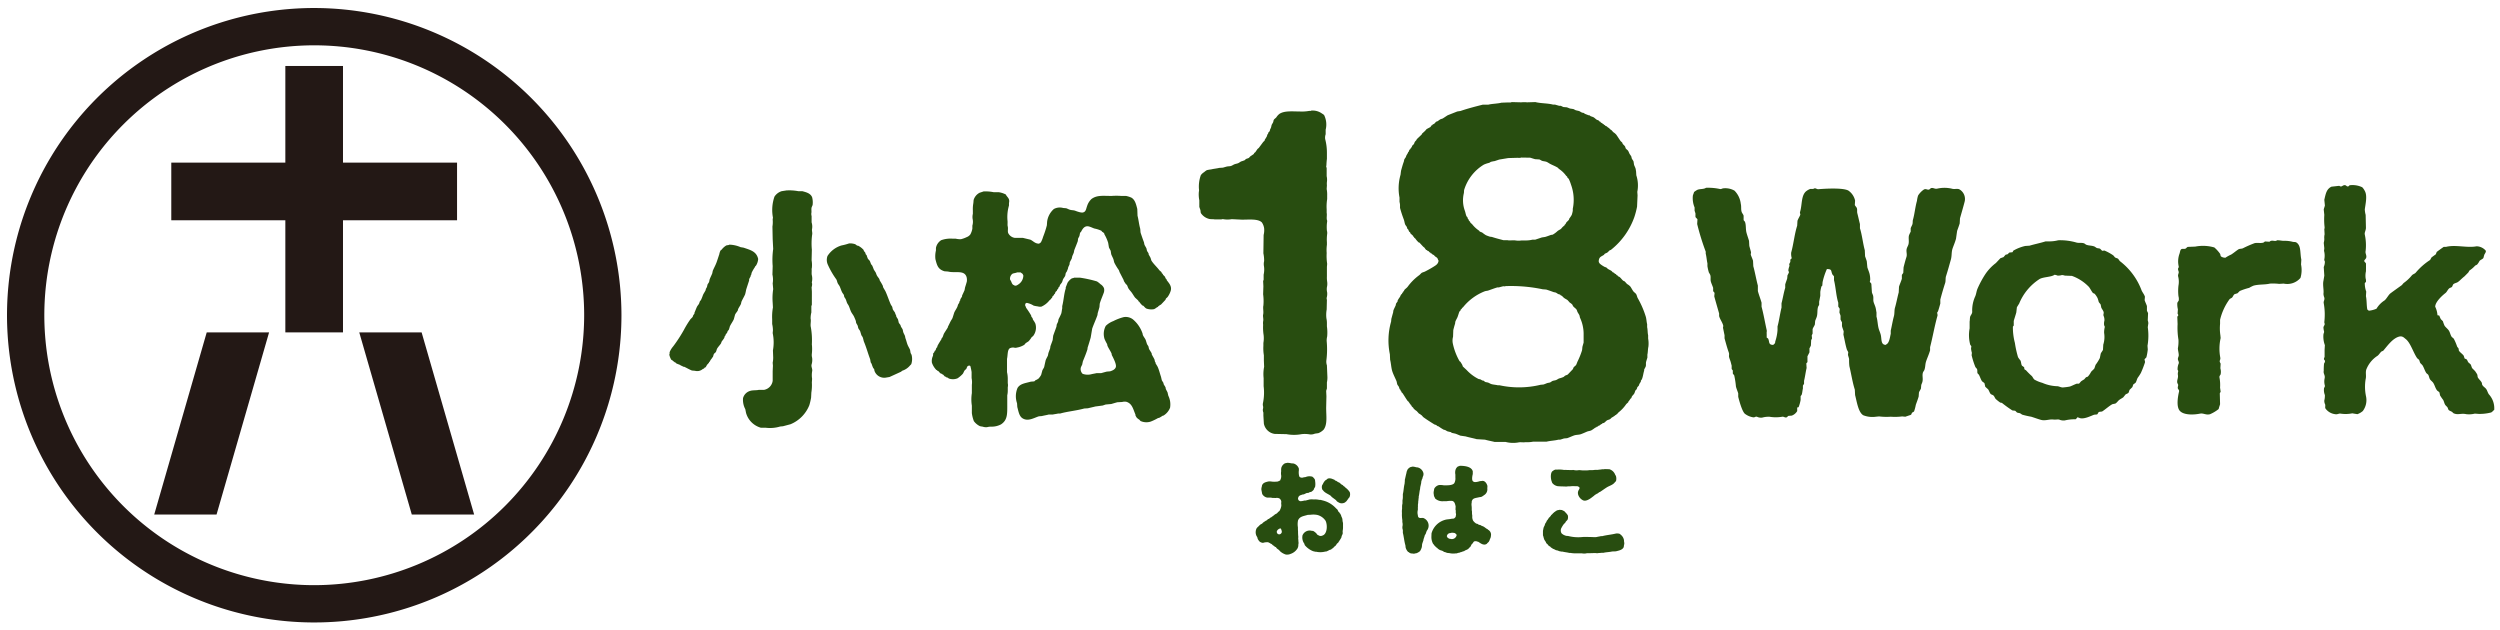
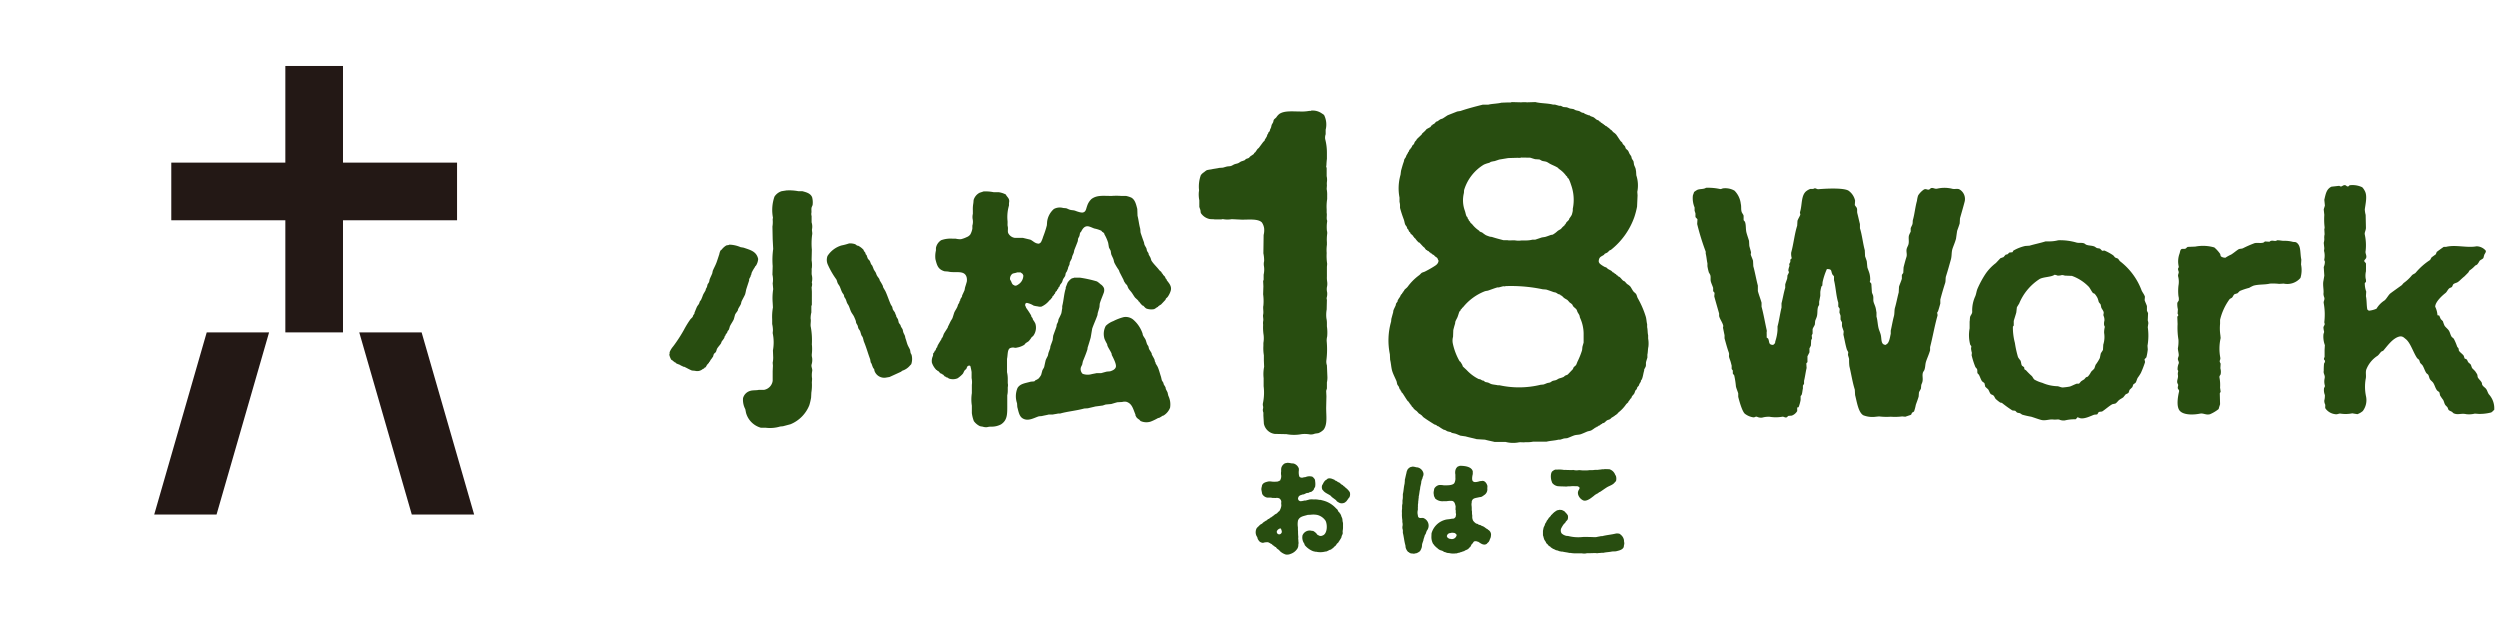
<svg xmlns="http://www.w3.org/2000/svg" width="406.115" height="102.282" viewBox="0 0 406.115 102.282">
  <defs>
    <clipPath id="clip-path">
      <rect id="長方形_1" data-name="長方形 1" width="406.115" height="102.282" transform="translate(2.647 -0.282)" fill="none" />
    </clipPath>
  </defs>
  <g id="グループ_2" data-name="グループ 2" transform="translate(-2.647 0.282)">
    <g id="グループ_1" data-name="グループ 1" clip-path="url(#clip-path)">
-       <path id="パス_1" data-name="パス 1" d="M53.7,1.02A49.907,49.907,0,1,0,103.6,50.929,49.967,49.967,0,0,0,53.7,1.02m0,93.755A43.847,43.847,0,1,1,97.542,50.929,43.9,43.9,0,0,1,53.7,94.775" fill="#231815" />
      <path id="パス_2" data-name="パス 2" d="M76.893,35.5V26.135H58.365v-15.7H49v15.7H30.472V35.5H49V53.712h9.365V35.5Z" fill="#231815" />
      <path id="パス_3" data-name="パス 3" d="M27.7,83.3H37.825l8.534-29.588H36.228Z" fill="#231815" />
      <path id="パス_4" data-name="パス 4" d="M61.007,53.712,69.54,83.3H79.669L71.137,53.712Z" fill="#231815" />
      <path id="パス_5" data-name="パス 5" d="M398.607,50.929c.092.015.185.03.279.047.092.171.156.418.277.6.107.109.217.217.325.325a5,5,0,0,0,.277.741c.185.27.514.5.695.785.2.319.248.722.464,1.021.107.092.213.185.322.277a8.7,8.7,0,0,1,.557,1.3c.047.1.189.214.232.323.015.109.03.217.047.326.192.306.59.543.787.832.045.14.092.278.138.419.066.107.166.066.279.138.18.116.2.329.323.509l.371.326c.135.2.142.446.277.647.157.153.31.308.463.464.107.168.25.359.324.508.093.177.04.4.141.556.159.258.458.513.6.787.066.126.031.252.092.372.153.3.472.435.649.694s.236.564.417.834a3.346,3.346,0,0,1,.879,2.545c-.173.116-.311.34-.509.419a7.383,7.383,0,0,1-1.991.232c-.217-.017-.432-.032-.649-.047a3.9,3.9,0,0,1-1.388.091c-.851-.187-1.325.17-2.04-.137-.1-.044-.191-.177-.275-.233-.169-.111-.354-.155-.511-.278-.135-.106-.132-.313-.232-.462s-.279-.27-.37-.417c-.158-.253-.179-.515-.325-.787a7.807,7.807,0,0,1-.509-.741c-.03-.156-.061-.308-.094-.466-.093-.156-.309-.222-.414-.369-.27-.369-.352-.812-.6-1.2-.126-.195-.379-.368-.51-.556-.16-.234-.162-.537-.323-.787-.094-.077-.186-.155-.277-.232-.271-.4-.385-.89-.651-1.3-.107-.111-.215-.217-.324-.325-.115-.172-.115-.385-.23-.556l-.278-.23c-.632-.875-1.09-2.541-1.9-3.151-.237-.177-.5-.526-1.066-.37-1.04.285-1.909,1.524-2.547,2.27-.065.076-.194.076-.279.138-.244.182-.408.511-.648.694a4.647,4.647,0,0,0-1.851,2.271c-.141.537.041,1.01-.094,1.528a7.526,7.526,0,0,0,.047,2.732,2.96,2.96,0,0,1-.509,2.453,2.773,2.773,0,0,1-.879.51c-.279-.044-.558-.091-.834-.137a5.4,5.4,0,0,1-1.9.046c-.283-.05-.52.177-.879.091a2.256,2.256,0,0,1-1.575-.925c-.094-.174.012-.425-.047-.649a1.314,1.314,0,0,1-.14-.647,3.268,3.268,0,0,0,.094-.883,2.247,2.247,0,0,1-.139-1.111c.03-.114.165-.242.139-.417a2.406,2.406,0,0,1-.047-1.155c.138-.553-.241-.77-.138-1.252a11.389,11.389,0,0,1,.046-1.156c.038-.125.209-.269.139-.511-.01-.037-.129-.15-.139-.186-.049-.173.068-.317.092-.415V56.532c.017-.247.03-.494.047-.741a4.009,4.009,0,0,1-.232-1.76c.018-.171.138-.278.093-.51a2.724,2.724,0,0,1-.093-.647c.023-.13.153-.3.185-.417.047-.168-.056-.3-.047-.417a10.411,10.411,0,0,0-.091-3.056c-.074-.353.185-.528.091-.926a1.958,1.958,0,0,1-.138-.6c.09-.655-.153-1.438,0-2.13q.07-.418.138-.834c-.029-.464-.061-.927-.091-1.391a2.345,2.345,0,0,0,.185-.877c-.017-.1-.123-.213-.094-.373a3.1,3.1,0,0,0-.045-1.389c.016-.138.031-.277.045-.415-.029-.3-.061-.589-.091-.883a2.457,2.457,0,0,0,.091-.647,2.348,2.348,0,0,1,.047-.741c-.014-.278-.03-.555-.047-.834a.762.762,0,0,0,.047-.325,10.89,10.89,0,0,1-.047-1.99c-.029-.294-.061-.589-.091-.883.03-.169.144-.445.185-.646-.03-.307-.061-.617-.094-.924.232-.99.346-1.732,1.158-2.132q.629-.068,1.253-.139c.089.022.194.141.368.094s.356-.267.649-.187c.142.038.24.244.464.187.071-.02.161-.164.233-.187a3.675,3.675,0,0,1,2.036.325,2.354,2.354,0,0,1,.417.6c.451.783.1,2.17,0,3.008a4.342,4.342,0,0,0,.138.883c.015.7.032,1.39.047,2.084,0,.437-.265.772-.185,1.112a8.206,8.206,0,0,1,.138,2.639c-.1.441.194.7.094,1.111-.054.216-.286.349-.324.51-.03.124.245.318.277.418.018.053.011,1.23,0,1.3a3.253,3.253,0,0,0-.047,1.158,1.3,1.3,0,0,1,.047.557c-.062.062-.124.122-.185.184a3.932,3.932,0,0,0,.232,1.389c-.018.247-.03.494-.047.743.147.672.093,1.574.229,2.176a1.068,1.068,0,0,1,.234.185,4.3,4.3,0,0,0,1.25-.325,4.04,4.04,0,0,1,1.3-1.342c.323-.248.655-.92.973-1.158.616-.462,1.225-.885,1.853-1.343.092-.109.185-.218.277-.325a6.619,6.619,0,0,0,1.343-1.25c.16-.2.489-.256.648-.464a10.492,10.492,0,0,1,2.316-2.038c.078-.138.155-.277.231-.415.232-.172.465-.34.7-.51.047-.124.094-.248.139-.371.032-.047,1.1-.814,1.157-.834H400c1.553-.385,3.451.206,4.955-.091a2.013,2.013,0,0,1,1.482.695c.114.213-.154.506-.231.694-.048.168-.094.338-.14.509-.144.217-.5.291-.647.511a2.567,2.567,0,0,1-.372.554c-.112.095-.28.115-.37.232a4.727,4.727,0,0,1-.879.742l-.186.322c-.216.217-.433.432-.648.649-.368.273-.665.623-1.019.881-.21.153-.465.171-.7.322-.162.11-.162.305-.275.464-.094.129-.284.14-.417.231-.276.191-.392.59-.651.788-.5.387-1.657,1.421-1.666,2.223a3.726,3.726,0,0,1,.37,1.39" fill="#284d10" fill-rule="evenodd" />
      <path id="パス_6" data-name="パス 6" d="M372.552,38.748c.423-.005.714.082,1.066.092a5.1,5.1,0,0,1,1.39.14c.278.091.49,0,.693.139.781.522.552,1.686.788,2.778-.016.262-.031.527-.047.787a4.484,4.484,0,0,1-.091,2.178,2.818,2.818,0,0,1-2.733.925c-.247.015-.494.032-.741.046a8.5,8.5,0,0,0-1.482-.046c-.808.2-1.749.094-2.641.324a5.069,5.069,0,0,0-.741.37,10.141,10.141,0,0,0-1.528.511l-.37.37-.462.14c-.178.116-.245.336-.372.509-.108.144-.349.187-.462.325a9.307,9.307,0,0,0-1.53,3.333v.648a7.9,7.9,0,0,0,.047,1.854c.015.155.032.308.045.462a7.9,7.9,0,0,0-.045,3.242.911.911,0,0,1-.093.417c-.054.25.1.376.138.51-.013.246-.03.5-.045.742a2.02,2.02,0,0,1,.045.97c-.053.171-.248.264-.183.558a6.582,6.582,0,0,1,.091,1.618c.033.218.062.435.092.653-.009.056-.122.218-.138.275q.024.879.046,1.76c-.061.241-.173.517-.23.787A6.212,6.212,0,0,1,361.67,67c-.628.194-1.087-.2-1.621-.092-1.149.235-2.833.249-3.382-.557-.49-.717-.226-2.246-.046-3.006.067-.286-.136-.358-.185-.512-.066-.2.066-.467.047-.6-.01-.062-.122-.255-.141-.323-.1-.443.2-.8.094-1.3a1.379,1.379,0,0,1,.047-.555c.022-.134-.077-.2-.094-.278a2.3,2.3,0,0,1,.185-1.019c.078-.233-.126-.483-.138-.694-.013-.23.128-.423.138-.6.018-.352-.133-.822-.138-1.157a6.11,6.11,0,0,0,.093-1.389,12.023,12.023,0,0,1-.14-2.548q-.023-.6-.047-1.2c.012-.036.131-.15.141-.185.038-.156-.072-.241-.094-.324.016-.234.032-.463.047-.695a3.623,3.623,0,0,1-.094-1.02c.037-.155.19-.305.232-.415a1.615,1.615,0,0,0-.045-.693,7.814,7.814,0,0,1,0-1.717,3.473,3.473,0,0,0-.046-1.481c-.077-.285.091-.491.091-.694s-.168-.381-.091-.65c.022-.079.117-.113.091-.278a3.669,3.669,0,0,1,.14-2.128c.073-.229.085-.5.23-.649.19-.194.457-.014.743-.141.114-.049.208-.232.37-.276l1.2-.047a6.627,6.627,0,0,1,3.1.139,5.675,5.675,0,0,1,.925,1.019c.124.24.017.405.279.511a1.182,1.182,0,0,0,.6.136,5.977,5.977,0,0,1,.925-.509c.377-.233.785-.585,1.158-.832.214-.143.468-.081.743-.185a18.181,18.181,0,0,1,1.9-.834c.423-.112,1,.047,1.436-.093.075-.024.2-.16.279-.185.23.014.46.031.694.046.041-.012.179-.126.23-.14.419-.113.7.137,1.019-.092" fill="#284d10" fill-rule="evenodd" />
      <path id="パス_7" data-name="パス 7" d="M337,38.748a9.432,9.432,0,0,1,2.964.372c.438.118.85-.02,1.251.138.11.045.236.186.37.23.453.155.883.106,1.3.279.114.047.258.185.371.232.184.077.4.038.555.138.109.109.217.215.323.325l.371-.046a8.351,8.351,0,0,1,1.436.787l.278.324c.154.11.36.12.511.231.092.124.185.248.275.373a10.686,10.686,0,0,1,3.521,4.722c.129.335.438.673.556,1.066-.015.184-.03.37-.047.556.081.286.29.683.373.972v.74c.029.1.153.294.184.417-.016.387-.031.773-.047,1.16a1.751,1.751,0,0,1,.092.461c-.03.217-.061.432-.092.649a9.657,9.657,0,0,1-.044,3.009q.02.3.044.6a8.526,8.526,0,0,1-.231,1.295l-.279.279c-.051.12.106.367.047.556a17.6,17.6,0,0,1-.647,1.667,6.572,6.572,0,0,1-.511.788c-.165.27-.193.578-.37.834l-.37.277c-.047.141-.091.276-.138.417-.156.155-.309.309-.465.461-.047.141-.093.282-.14.419-.117.183-.326.2-.508.324l-.371.464c-.217.159-.432.255-.647.417s-.392.47-.649.6c-.155.03-.308.06-.463.092-.518.278-1.126.835-1.622,1.158-.149.1-.449.032-.6.138-.109.078-.151.308-.276.372-.154.015-.311.032-.465.045-.484.164-1.574.757-2.315.557a2.429,2.429,0,0,0-.416-.14,1.185,1.185,0,0,1-.279.323,7.058,7.058,0,0,0-1.76.188,1.783,1.783,0,0,1-.926-.139c-.194-.044-.666.03-.881,0-.708-.1-1.345.248-2.081.047-.483-.134-1.116-.37-1.577-.511a14.3,14.3,0,0,1-1.436-.325c-.112-.047-.258-.183-.37-.23-.179-.077-.361-.044-.509-.14-.106-.069-.187-.229-.325-.279-.138-.013-.277-.03-.415-.045a19.108,19.108,0,0,1-1.669-1.2c-.1-.07-.2-.029-.325-.092a6.581,6.581,0,0,1-.647-.51c-.206-.154-.259-.5-.464-.649-.159-.116-.349-.116-.462-.275-.16-.229-.213-.466-.37-.7-.155-.138-.31-.279-.464-.417-.046-.2-.093-.4-.14-.6-.121-.092-.247-.186-.371-.279-.244-.324-.326-.753-.553-1.109-.063-.063-.123-.123-.185-.187-.094-.211.006-.449-.093-.694-.048-.112-.226-.244-.279-.37a13.119,13.119,0,0,1-.6-1.9c.015-.125.032-.247.046-.373a3.438,3.438,0,0,1-.138-.695c.015-.122.03-.244.047-.366-.021-.076-.158-.192-.187-.281a6.081,6.081,0,0,1-.092-2.638V51.949c.051-.193.027-.569.092-.789.075-.254.373-.5.325-.88a5.475,5.475,0,0,1,.509-2.453c.168-.428.185-.827.372-1.251a16.04,16.04,0,0,1,1.249-2.315,7.553,7.553,0,0,1,1.713-1.809c.247-.262.494-.523.741-.787l.51-.183c.107-.126.217-.249.324-.372.1-.069.206-.028.323-.092s.205-.234.326-.279l.464-.045c.077-.055.1-.22.183-.278a6.876,6.876,0,0,1,1.9-.741c.233-.017.463-.029.7-.047.819-.249,1.871-.457,2.593-.695h.6A6.017,6.017,0,0,0,337,38.748m-.094,5.743a2.187,2.187,0,0,0,.7-.094,1.706,1.706,0,0,1,.462.094l1.157.046A7.168,7.168,0,0,1,342,46.344c.223.3.371.626.6.926.077.1.224.106.324.185a3.364,3.364,0,0,1,.466.695,5.307,5.307,0,0,1,.183.6c.074.166.255.3.325.463.03.156.062.309.092.465.094.229.3.458.372.693.081.281-.075.359,0,.649a1.612,1.612,0,0,1,.137.787,1.885,1.885,0,0,0-.045.741c.026.093.132.175.092.37a3.35,3.35,0,0,0-.092.882,4.134,4.134,0,0,1-.139,1.9c-.016.281-.032.556-.046.834-.068.2-.293.429-.371.649-.047.232-.093.464-.14.694a6.776,6.776,0,0,1-.694,1.111c-.061.185-.123.37-.185.558-.137.22-.411.393-.555.6a3.368,3.368,0,0,1-.509.74c-.1.076-.219.065-.325.14-.092.106-.186.215-.277.322a5.606,5.606,0,0,0-.51.323c-.107.128-.218.249-.326.373h-.368c-.311.1-.8.36-1.113.463a8.43,8.43,0,0,1-1.019.139c-.361.076-.761-.189-1.02-.188a6.532,6.532,0,0,1-2.453-.553,5.3,5.3,0,0,1-1.252-.51c-.22-.153-.3-.486-.508-.647a11.41,11.41,0,0,1-.88-.879c-.078-.049-.154-.094-.233-.141-.071-.111-.02-.264-.092-.372-.107-.075-.216-.153-.323-.23-.17-.252-.12-.638-.278-.879a3.747,3.747,0,0,1-.371-.51,16.978,16.978,0,0,1-.51-2.315,9.868,9.868,0,0,1-.323-2.641c.011-.038.126-.147.138-.185v-.74c.107-.385.314-1,.417-1.39.032-.279.062-.556.093-.835.124-.2.245-.4.371-.6a8.627,8.627,0,0,1,3.242-3.938c.579-.408,1.983-.341,2.5-.739a1.6,1.6,0,0,1,.508.138" fill="#284d10" fill-rule="evenodd" />
      <path id="パス_8" data-name="パス 8" d="M279.782,30.222A9.3,9.3,0,0,1,282,30.41c.243.071.4-.076.555-.094a3.023,3.023,0,0,1,1.853.372,3.593,3.593,0,0,1,1.02,2.13c.117.467.009.861.138,1.3.065.226.261.4.324.647v.695c.038.109.188.2.232.324.191.547.079,1.114.231,1.715.1.382.3.946.417,1.345.016.274.03.553.047.83.073.263.21.752.276,1.019-.012.124-.029.249-.046.372.071.271.291.7.372,1.02.015.292.031.585.045.879.276.978.485,2.205.741,3.148v.882c.155.6.437,1.3.6,1.9v.647c.311,1.122.564,2.6.834,3.8.049.213-.035.388,0,.553v.649c.029.061.2.118.232.186.273.523-.014,1,.834,1.019.162-.2.315-.17.324-.558a7.371,7.371,0,0,0,.37-1.849v-.6c.254-.893.408-2.112.649-3.058V48.98c.214-.782.358-1.738.6-2.5v-.556c.078-.29.241-.689.321-.972.017-.169.033-.34.047-.51a3.787,3.787,0,0,0,.232-.464c.015-.083-.086-.266-.093-.324a2.716,2.716,0,0,1,.187-.741c-.017-.094-.033-.187-.047-.278a2.808,2.808,0,0,1,.185-.368v-.373c.076-.077.153-.152.232-.229a2.428,2.428,0,0,1-.093-.928c.379-1.331.543-3.034.972-4.353.015-.263.031-.524.047-.788.1-.333.4-.764.463-1.019.013-.054-.09-.283-.047-.415.373-1.175.144-2.761,1.065-3.429a2.352,2.352,0,0,1,.6-.322h.463c.1-.026.191-.133.371-.094.117.024.317.153.464.138,1.113-.094,4.071-.267,4.908.234A2.668,2.668,0,0,1,304,32.307l-.045.7c.05.168.259.339.324.508.106.283,0,.551.091.88.141.516.285,1.239.417,1.714V36.8c.341,1.043.484,2.477.789,3.566l.045.975c.07.219.211.573.279.833.03.322.062.646.092.971.1.339.276.714.37,1.111a4.239,4.239,0,0,1,.093.973c-.006.034-.082.173-.046.278s.193.2.231.324c.03.463.062.926.092,1.389.041.161.147.361.187.509.1.4-.014.7.092,1.066.081.285.241.6.325.926.071.284.085.522.139.743v.693c.188.6.182,1.342.369,1.992.089.306.241.62.326.972.171.717-.026,1.616.832,1.622v-.047c.552-.191.647-1.163.788-1.758v-.511c.19-.813.3-1.551.508-2.315.138-.5.047-.959.187-1.436.23-.79.374-1.628.6-2.456.016-.309.031-.616.046-.926.115-.39.344-.874.464-1.3v-.6c.038-.111.194-.259.232-.372.015-.294.03-.588.047-.88.141-.555.3-1.169.462-1.667.153-.468-.074-.879.046-1.343.063-.248.218-.48.277-.694.147-.511-.029-1.03.094-1.483a4.945,4.945,0,0,1,.278-.6V36.8c.056-.2.219-.452.277-.647.085-.284.017-.475.092-.742.275-.963.369-2.1.649-3.058a4.493,4.493,0,0,1,.187-.879,3.324,3.324,0,0,1,.878-.926c.392-.275.6.078.926-.046.094-.036.2-.2.324-.23.334-.094.58.179.974.092a5.26,5.26,0,0,1,2.362,0c.42.137.838-.038,1.2.091a1.8,1.8,0,0,1,.879,2.086c-.215.826-.513,1.844-.74,2.64-.015.276-.032.553-.047.834-.106.354-.3.874-.415,1.2-.064.433-.125.865-.187,1.3-.152.546-.391,1.1-.556,1.572-.2.579-.1,1.186-.278,1.806-.235.838-.524,1.886-.785,2.686-.112.334-.03.781-.141,1.113-.265.807-.57,1.856-.787,2.687v.647c-.106.4-.226.823-.37,1.251-.013.041-.138.2-.139.232-.011.089.094.342.047.509-.469,1.631-.775,3.469-1.2,5.094v.508c-.162.608-.461,1.24-.65,1.809-.16.483-.1.9-.278,1.388-.044.122-.188.279-.232.417-.162.51.056.958-.092,1.53-.038.146-.144.361-.185.508q-.023.278-.047.555c-.067.194-.256.436-.323.649-.017.216-.032.432-.047.649-.117.416-.319.95-.461,1.341a6.938,6.938,0,0,1-.281,1.066c-.062.111-.241.141-.322.232-.143.156-.044.283-.278.37-.279.092-.556.185-.834.279-.17-.015-.339-.032-.509-.049a9.046,9.046,0,0,1-1.853.049,10.182,10.182,0,0,1-1.9-.049c-.167.017-.34.034-.506.049a4.069,4.069,0,0,1-2.039-.232c-.828-.464-1.065-2.236-1.344-3.288l-.045-.881c-.367-1.128-.59-2.594-.881-3.8a7.772,7.772,0,0,1-.047-1.157c-.026-.2-.15-.511-.183-.694.013-.14.028-.278.045-.417-.038-.126-.188-.32-.232-.464-.241-.785-.373-1.651-.555-2.408.014-.169.031-.339.046-.509-.056-.241-.206-.564-.278-.881v-.6a4.687,4.687,0,0,1-.232-.461v-.6c-.039-.168-.147-.4-.185-.555.016-.186.031-.371.047-.558-.031-.142-.194-.279-.232-.415v-.6c-.354-1.1-.394-2.458-.694-3.66v-.6c-.045-.125-.224-.247-.277-.371-.246-.563-.017-.84-.881-.832a10.75,10.75,0,0,0-.7,2.13q-.021.277-.046.555c-.047.047-.092.094-.139.139a6.727,6.727,0,0,0-.185.879v.651c-.055.241-.124.7-.185.926v.508c-.03.109-.155.262-.183.37-.149.518-.05.993-.188,1.53-.06.235-.211.524-.278.739-.015.185-.029.373-.045.558-.078.26-.3.513-.37.786v.694c-.02.071-.122.249-.14.324.015.155.029.311.047.464a3,3,0,0,1-.139.278c-.015.294-.032.588-.046.881a4.133,4.133,0,0,1-.233.462v.649c-.108.215-.215.432-.325.647v.928c-.022.073-.16.158-.183.231.014.247.03.494.045.741-.15.6-.254,1.443-.415,2.085v.462c-.029.1-.159.239-.186.324v.463c-.07.261-.088.646-.187.973-.026.091-.161.215-.185.278v.6a5.912,5.912,0,0,1-.323,1.16c-.039.051-.2.045-.232.092v.558a1.708,1.708,0,0,1-.879.738c-.187.016-.37.032-.557.046-.081.036-.184.2-.278.235-.308.1-.437-.158-.739-.094a6.284,6.284,0,0,1-2.039,0,3.836,3.836,0,0,0-1.2.139,1.507,1.507,0,0,1-.835-.139c-.264-.079-.362.13-.6.094a2.976,2.976,0,0,1-1.342-.558c-.459-.337-.934-2.068-1.111-2.777v-.557c-.1-.344-.279-.729-.371-1.114a13.666,13.666,0,0,0-.278-1.8c-.039-.1-.2-.216-.23-.323V59.91c-.028-.065-.161-.187-.188-.278v-.511c-.053-.189-.106-.433-.184-.692-.057-.193-.186-.492-.233-.7-.056-.256.057-.455-.046-.74-.262-.724-.476-1.532-.694-2.315v-.509c-.085-.382-.149-.735-.232-1.113-.053-.238.073-.265,0-.508-.152-.523-.5-.938-.647-1.482v-.417c-.247-.858-.551-1.911-.789-2.778.017-.186.032-.371.047-.556-.03-.1-.2-.218-.23-.323v-.511c-.1-.312-.29-.713-.372-1.017-.1-.378.02-.667-.092-1.066a3.649,3.649,0,0,0-.232-.419,8.4,8.4,0,0,1-.232-1.017v-.465c-.112-.49-.158-1.127-.277-1.572V40.6a39.593,39.593,0,0,1-1.389-4.493c.015-.246.03-.495.047-.742-.047-.147-.273-.256-.325-.417v-.555c-.027-.115-.113-.348-.141-.462V33.42a3.88,3.88,0,0,1-.277-1.947c.042-.158.144-.367.185-.555a3.446,3.446,0,0,1,.558-.371c.459-.17,1.022-.069,1.389-.325" fill="#284d10" fill-rule="evenodd" />
      <path id="パス_9" data-name="パス 9" d="M263.313,75.918l.765.022a1.471,1.471,0,0,1,.957.914c.024.051.085.118.108.17a1.508,1.508,0,0,1,.021.83c-.043.081-.141.143-.193.213-.318.435-.856.541-1.317.829-.372.232-.737.509-1.107.744l-.085.021c-.1.067-.215.169-.32.234l-.127.042c-.006.016-.014.029-.021.044-.028.006-.056.014-.085.022a.41.41,0,0,0-.021.042c-.029.006-.056.014-.085.021s-.059.067-.085.085h-.043c-.021.027-.042.056-.063.085-.181.132-.354.276-.532.4-.267.19-.893.6-1.341.32a1.544,1.544,0,0,1-.723-.872,1.256,1.256,0,0,1-.042-.383,1.977,1.977,0,0,1,.063-.255,3.107,3.107,0,0,0,.191-.362c.032-.108-.027-.187-.042-.255-.1-.027-.19-.1-.3-.127h-.361a4.113,4.113,0,0,0-.852.021h-.34a1.386,1.386,0,0,1-.511.021c-.268-.007-.538-.015-.808-.021-.109-.027-.289-.006-.4-.042a1.422,1.422,0,0,1-.809-.511,1.646,1.646,0,0,1-.085-.234c-.184-.432-.238-1.414.127-1.681a1.716,1.716,0,0,1,.447-.255h.384a4.287,4.287,0,0,1,.935.043c.164.041.393-.014.532.021.3.007.6.015.893.021a.452.452,0,0,1,.191-.021,3.011,3.011,0,0,0,.6.064,2.055,2.055,0,0,1,.617-.022,2.673,2.673,0,0,0,.554.022,3.518,3.518,0,0,0,.871-.043h.276a2.547,2.547,0,0,0,.6-.042h.49c.176-.044.438-.04.615-.085.126-.032.385.019.469-.043m-7.359,6.615c.148.014.3.029.447.042.021.008.064.053.085.064a2.58,2.58,0,0,1,.276.127l.191.214c.036.027.071.056.107.085v.043l.149.127v.042a1.007,1.007,0,0,1,.127.191,1.315,1.315,0,0,1-.021.6c-.064.165-.226.275-.32.4-.026.035-.016.07-.042.106-.021.014-.043.027-.064.043v.042l-.191.17a4.155,4.155,0,0,0-.383.6.873.873,0,0,0,0,.935,1.624,1.624,0,0,0,.319.235,2.067,2.067,0,0,0,.448.17l.3.021a6.538,6.538,0,0,0,2.3.17c.509-.046.978,0,1.488,0l.554.021c.057-.014.2,0,.276-.021.207-.058.517-.094.723-.149h.214c.7-.183,1.516-.245,2.233-.426a1.347,1.347,0,0,1,.594.064c.058.026.1.094.15.129a1.432,1.432,0,0,1,.531.871c.007.1.015.2.021.3a.846.846,0,0,1,0,.468c-.048.181-.02.331-.106.467-.238.384-.732.47-1.233.6l-.6.021c-.439.111-.978.105-1.4.214h-.32c-.158.039-.441.02-.616.064a1.316,1.316,0,0,1-.362-.022c-.291.006-.581.014-.872.022h-.511a1.733,1.733,0,0,1-.744.042c-.15-.038-.364.009-.49-.021h-.446a4.337,4.337,0,0,1-1-.064h-.212c-.349-.094-.76-.123-1.106-.214h-.171c-.111-.03-.262-.044-.382-.085-.053-.018-.138-.066-.191-.084l-.3-.064c-.122-.052-.263-.137-.382-.191h-.063c-.008-.015-.016-.029-.022-.043-.028-.007-.057-.015-.086-.021s-.058-.07-.085-.086l-.085-.021c-.013-.022-.027-.043-.042-.064h-.043c-.05-.056-.1-.112-.148-.17H254.4c-.027-.018-.059-.067-.085-.085h-.042a1.042,1.042,0,0,1-.193-.233c-.069-.064-.141-.128-.212-.193s-.076-.17-.127-.255a3.211,3.211,0,0,1-.234-.36,5.084,5.084,0,0,1-.15-.511c-.013-.044-.05-.144-.063-.191v-.724c.048-.183.065-.394.128-.574.028-.082.094-.181.128-.255.05-.114.056-.2.106-.32a1.938,1.938,0,0,1,.17-.254c.042-.069.042-.144.085-.214s.138-.156.191-.234v-.042c.033-.049.1-.1.128-.149v-.042l.255-.235v-.043c.021-.013.043-.027.064-.042s.042-.1.064-.127l.169-.149.235-.255h.043c.027-.036.056-.071.085-.107s.068-.017.106-.043.071-.082.106-.106a1.769,1.769,0,0,1,.3-.148c.071-.031.242-.023.3-.064" fill="#284d10" fill-rule="evenodd" />
      <path id="パス_10" data-name="パス 10" d="M239.767,75.386c.935-.007,1.93.169,2.127.893v.448c-.082.319-.237,1.117.127,1.234.2.169.857-.023,1.043-.087.091-.006.184-.013.276-.021.52-.124.837.42.936.81-.006.133-.014.268-.022.4a1.1,1.1,0,0,1-.553,1.107,1.736,1.736,0,0,1-.446.275l-.32.043c-.383.109-.879.117-1.084.405a1.054,1.054,0,0,0-.127.276v.169a1.492,1.492,0,0,0-.021.554,4.075,4.075,0,0,1,.021.617,1.864,1.864,0,0,0,.042.3v.256a2.349,2.349,0,0,0,.043.382v.384a2.044,2.044,0,0,0,.127.446,1.776,1.776,0,0,0,.511.489c.079.035.155.029.234.064.063.029.13.1.191.127l.277.064c.052.023.118.083.17.106a2.87,2.87,0,0,1,.361.15c.15.093.3.222.447.319.05.033.123.051.17.084.021.029.042.058.063.085a.9.9,0,0,1,.469,1.043v.128a4.029,4.029,0,0,1-.191.467v.065c-.017.036-.065.091-.085.127s-.015.056-.021.085a1.99,1.99,0,0,1-.256.255l-.107.127c-.512.344-1.049-.124-1.361-.318-.05-.032-.088-.018-.149-.043a.762.762,0,0,0-.51-.042c-.135.059-.173.182-.255.3-.043.059-.129.111-.17.17-.094.139-.138.292-.235.426-.048.042-.1.085-.149.127l-.191.214a2.662,2.662,0,0,1-.489.233c-.064.029-.126.1-.191.128l-.128.021c-.1.038-.236.093-.341.127h-.085c-.019.008-.065.056-.085.064a3.026,3.026,0,0,1-.318.064c-.07.021-.185.066-.256.086h-.191a2.523,2.523,0,0,1-.936-.044l-.4-.042c-.1-.034-.241-.09-.34-.128-.042-.006-.085-.013-.127-.021-.078-.033-.166-.112-.235-.148-.175-.093-.388-.111-.552-.213-.082-.05-.174-.112-.256-.171-.043-.049-.085-.1-.128-.149h-.042L236,88.637h-.042l-.106-.128h-.043c-.007-.021-.015-.042-.021-.063-.042-.035-.085-.072-.129-.106V88.3l-.085-.064v-.042c-.039-.056-.112-.112-.148-.171a2.365,2.365,0,0,1-.255-1.063c.006-.2.014-.4.021-.6a3.143,3.143,0,0,1,2.191-2.191c.288-.1.7-.089,1-.169.143-.016.284-.029.426-.043.132-.051.2-.17.3-.256a2.16,2.16,0,0,1,.064-.34.824.824,0,0,0-.042-.318v-.4c-.005-.016-.038-.132-.043-.148.008-.178.014-.355.021-.533-.1-.4-.156-.739-.532-.871a3.7,3.7,0,0,0-.914.042h-.511a1.744,1.744,0,0,1-1.381-.447c-.008-.027-.015-.056-.021-.085a2.063,2.063,0,0,1-.15-.3c-.026-.08-.023-.205-.043-.278a1.314,1.314,0,0,1,.021-.594,3.038,3.038,0,0,1,.064-.341,1.187,1.187,0,0,1,.766-.575,2.924,2.924,0,0,1,.767.043h.467c.488,0,1.059-.073,1.255-.361a1.6,1.6,0,0,0,.17-.914v-.469a1.711,1.711,0,0,1,0-.68,1.057,1.057,0,0,1,.383-.617c.091-.058.238-.056.319-.128m-7.635.128a2.254,2.254,0,0,1,.552.106c.071.007.142.015.213.021a1.258,1.258,0,0,1,.978.937.9.9,0,0,1-.106.6l-.063.276c-.035.086-.1.185-.128.276v.085c-.013.042-.053.128-.063.171v.191c-.055.2-.094.443-.151.638-.013.127-.027.255-.042.382-.1.364-.114.82-.212,1.171v.212c-.046.174-.04.464-.085.638v.212a1.628,1.628,0,0,0-.043.4v.255c-.031.126.016.339-.021.49a1.684,1.684,0,0,0-.021.7c.061.225.021.467.233.533.167.138.479-.011.7.063a1.32,1.32,0,0,1,.554,2.062,3.091,3.091,0,0,0-.149.426c-.057.131-.156.268-.214.4-.006.042-.013.085-.021.127-.048.126-.1.3-.148.425-.008.057-.014.113-.022.171-.066.194-.154.434-.212.637q-.022.225-.042.447a2.256,2.256,0,0,1-.3.681,2.018,2.018,0,0,1-.575.339l-.169.023a.846.846,0,0,1-.51.021H231.9a1.13,1.13,0,0,1-.34-.15.413.413,0,0,1-.021-.042c-.051-.032-.1-.029-.149-.064A1.609,1.609,0,0,1,231,88.7c-.043-.147-.021-.3-.064-.445-.179-.623-.235-1.334-.4-1.979v-.447c-.015-.059-.048-.176-.063-.233a1.409,1.409,0,0,1,.021-.511,1.493,1.493,0,0,0-.042-.552v-.32a5.569,5.569,0,0,1-.064-1.148,3.061,3.061,0,0,1,.021-.7V81.98a2.043,2.043,0,0,1,.064-.469V81a2.681,2.681,0,0,0,.063-.532v-.49c.134-.517.141-1.139.278-1.659.014-.148.029-.3.042-.447v-.212c.1-.385.169-.788.276-1.148v-.107c.05-.128.1-.255.149-.382a1.179,1.179,0,0,1,.49-.426l.362-.085M239,86.319l.234.212c.024.036.016.077.042.106a.794.794,0,0,1-1.02.617l-.17-.021a1.232,1.232,0,0,1-.3-.191c-.044-.061-.053-.14-.106-.191a.581.581,0,0,1,.4-.511c.083-.032.208-.014.276-.064a1.622,1.622,0,0,1,.638.043" fill="#284d10" fill-rule="evenodd" />
      <path id="パス_11" data-name="パス 11" d="M211.794,74.9a2.626,2.626,0,0,1,.617.085c.114.006.227.013.341.021a1.256,1.256,0,0,1,.893.85v.255a2.5,2.5,0,0,0,.042.916c.035.077.044.145.107.191a.676.676,0,0,0,.617.042c.106-.013.212-.029.318-.042a1.6,1.6,0,0,1,.916-.106l.148.021a1.258,1.258,0,0,1,.469.53q.02.193.042.384a2.5,2.5,0,0,1-.021.744,1.525,1.525,0,0,1-.15.255c-.027.079-.056.156-.085.235a1.836,1.836,0,0,1-.4.34c-.079.013-.157.029-.235.042-.052.021-.119.085-.17.106l-.34.043c-.145.054-.308.159-.468.214-.064.006-.128.013-.191.021-.088.026-.2.074-.278.106l-.106.021a.956.956,0,0,0-.233.191c-.069.1-.179.375-.085.49a.336.336,0,0,0,.212.233c.135.117.663-.025.808-.063h.191c.2-.053.423-.114.638-.17a3.362,3.362,0,0,1,.7,0,2.836,2.836,0,0,1,.852.063h.191c.1.028.228.047.34.085a4.254,4.254,0,0,1,2.191,1.277l.235.212c.079.112.11.249.191.363.042.034.085.069.127.106.023.03.043.1.064.127s.083.07.106.106c.007.029.015.056.021.085s.055.044.064.064c.036.079.03.153.063.235a3.044,3.044,0,0,1,.172.424c.013.143.027.284.042.426a1.29,1.29,0,0,1,.064.51v.277a3.134,3.134,0,0,1-.043.681c-.047.179.031.4-.021.552-.038.11-.107.239-.15.341-.021.092-.042.185-.064.276a1.8,1.8,0,0,1-.169.256c-.006.027-.014.056-.022.085-.03.048-.1.1-.127.148V87.6c-.032.048-.094.1-.127.148v.043c-.085.121-.235.2-.32.32-.026.035-.017.069-.043.106-.021.013-.042.029-.063.042V88.3a1.142,1.142,0,0,1-.255.212l-.191.214h-.042c-.022.027-.044.056-.066.085s-.1.041-.127.063c-.014.022-.027.043-.042.064a2.127,2.127,0,0,1-.234.106h-.064a5.51,5.51,0,0,1-.51.255c-.072.007-.141.015-.213.021a3.16,3.16,0,0,1-1.489.021h-.169c-.043-.01-.131-.05-.172-.063h-.085a3.367,3.367,0,0,1-1.4-1c-.028-.084-.057-.169-.085-.254-.017-.038-.066-.091-.085-.129A1.743,1.743,0,0,1,214.2,87c.006-.093.014-.183.022-.276a1.246,1.246,0,0,1,1.467-.787c.117.031.2,0,.3.043a2.261,2.261,0,0,1,.511.4.922.922,0,0,0,.17.214c.058.041.108.047.17.085a.622.622,0,0,0,.511.084,1.619,1.619,0,0,0,.3-.127c.58-.365.661-1.575.341-2.3a2.289,2.289,0,0,0-1.319-.958,3.152,3.152,0,0,0-1.1-.042l-.49.021c-.69.214-1.3.244-1.574.893a3.154,3.154,0,0,0-.021,1.128c0,.212,0,.459.021.638a7.6,7.6,0,0,0,.043.914c-.008.1-.015.2-.021.3.044.185.024.462.063.637a1.373,1.373,0,0,1-.042.341v.212a2.67,2.67,0,0,1-.106.341,2.105,2.105,0,0,1-1.149.936,1.434,1.434,0,0,1-.766.106,2.482,2.482,0,0,1-.914-.511c-.079-.085-.156-.17-.234-.255a2.119,2.119,0,0,1-.341-.255c-.053-.059-.083-.147-.148-.192l-.128-.043c-.068-.042-.129-.124-.192-.169-.029-.022-.1-.043-.128-.064-.088-.065-.157-.173-.254-.234l-.085-.021a2,2,0,0,0-.469-.256,2.578,2.578,0,0,0-.617.042.614.614,0,0,1-.339.043,1.7,1.7,0,0,1-.363-.149,1.6,1.6,0,0,1-.361-.488c-.034-.082-.028-.154-.063-.235-.044-.1-.128-.218-.17-.318a1.408,1.408,0,0,1,.064-1.171,2.131,2.131,0,0,1,.339-.339l.149-.17h.042l.064-.086c.089-.063.189-.087.277-.149s.137-.158.213-.212h.042l.043-.064h.042c.048-.033.1-.1.149-.127.028-.008.057-.015.086-.021a.428.428,0,0,1,.021-.043c.064-.041.131-.042.191-.086s.108-.129.17-.17.115-.029.17-.064c.092-.057.185-.154.277-.212.052-.033.1-.03.149-.064.013-.021.029-.042.042-.063h.043c.013-.022.029-.043.042-.064.037-.026.07-.018.106-.043l.064-.086h.042c.066-.045.125-.124.193-.17.111-.074.232-.113.34-.191l.233-.254a.745.745,0,0,0,.171-.129,2.251,2.251,0,0,0,.3-.808,1.206,1.206,0,0,0-.021-.361c.008-.128.014-.256.021-.384a.781.781,0,0,0-.318-.488,1.184,1.184,0,0,0-.468-.086.686.686,0,0,1-.276.022c-.106-.027-.3.011-.426-.022a1.518,1.518,0,0,0-.382-.043h-.426a1.17,1.17,0,0,1-.808-.594l-.128-.66a1.218,1.218,0,0,1,.064-.511,2.033,2.033,0,0,1,.042-.233c.176-.412.528-.5,1-.617a2.025,2.025,0,0,1,.617.021,4.463,4.463,0,0,0,.957-.021,1.7,1.7,0,0,0,.171-.085.757.757,0,0,0,.213-.106v-.043a1.316,1.316,0,0,0,.127-.894,2.131,2.131,0,0,1,.021-.552,2.092,2.092,0,0,1,.021-.532,1.185,1.185,0,0,1,.6-.744c.141-.029.284-.058.425-.085m6.68,2.53a1.311,1.311,0,0,1,.744.17h.064a1.136,1.136,0,0,1,.148.085l.064.086.191.064a2.3,2.3,0,0,1,.277.191c.081.051.175.053.255.106.014.021.029.042.043.064h.042c.029.036.058.071.085.106h.042l.064.085h.042c.016.021.029.044.043.065.05.033.1.029.15.064.07.048.123.141.191.191h.042l.064.084h.043l.127.149a2.574,2.574,0,0,1,.7.744,1.147,1.147,0,0,1-.064.83c-.029.048-.095.085-.127.129v.042c-.021.014-.043.027-.064.042-.026.037-.016.07-.042.107l-.064.042a1.444,1.444,0,0,1-.277.361h-.043l-.063.085a1.029,1.029,0,0,1-.893.107,2.8,2.8,0,0,1-.448-.256l-.169-.212c-.223-.165-.434-.325-.66-.49-.064-.069-.127-.141-.191-.212-.414-.305-.934-.453-1.234-.872-.024-.035-.083-.069-.106-.106a.978.978,0,0,1-.043-.744,1.9,1.9,0,0,1,.128-.193c.035-.054.03-.114.063-.17a.432.432,0,0,0,.043-.021c.007-.029.015-.056.021-.085s.068-.059.086-.085v-.042a1.744,1.744,0,0,1,.34-.3h.043c.053-.036.092-.113.148-.148l.193-.064m-8.421,8.805a.39.39,0,0,0,.686.143c.218-.217.074-.473-.005-.723-.086-.279-.832.209-.681.58" fill="#284d10" fill-rule="evenodd" />
      <path id="パス_12" data-name="パス 12" d="M215.624,17.69a2.563,2.563,0,0,1,1.8.49,1.175,1.175,0,0,1,.326.244,3.481,3.481,0,0,1,.246,2.367v.735a1.685,1.685,0,0,0-.082.775,8.777,8.777,0,0,1,.285,2.325v.9a10.508,10.508,0,0,0-.08,1.061l-.041.123c0,.036.071.288.082.326v1.305a2.586,2.586,0,0,1,.039.939,2.6,2.6,0,0,0,0,.53c-.012.2-.026.408-.039.613a4.694,4.694,0,0,1,.08,1.059v.572a7.844,7.844,0,0,0-.08,1.674v.57c.076.306-.046.79.039,1.143a.469.469,0,0,1,.041.244,6.391,6.391,0,0,0-.041,1.51,1.324,1.324,0,0,1,.041.531,6.792,6.792,0,0,0-.041,1.346v.408a6.562,6.562,0,0,0-.039,1.346,8.763,8.763,0,0,0,.08,1.755c-.014.163-.027.326-.041.49v1.55a4.517,4.517,0,0,0,.041.856,2.425,2.425,0,0,1-.041.9,2.383,2.383,0,0,0,.041.858,2.363,2.363,0,0,1-.08.856.694.694,0,0,0,.039.326c-.012.531-.026,1.062-.039,1.592a4.893,4.893,0,0,0-.041,1.428,3.613,3.613,0,0,1,.08.816v.49a6.991,6.991,0,0,1,.041,1.631,2.932,2.932,0,0,0-.08.735,14.287,14.287,0,0,1-.041,3.1,1.878,1.878,0,0,0,.08.856q.04.981.082,1.959a3.88,3.88,0,0,1-.082.816v.979c-.026.1-.1.317-.121.408.014.286.027.571.041.858q-.021.938-.041,1.875c0,1.371.232,2.673-.408,3.551a2.544,2.544,0,0,1-.858.571l-.57.081a1.587,1.587,0,0,1-.817.123,4.61,4.61,0,0,0-1.346-.041,6.621,6.621,0,0,1-2.447,0l-1.918-.041a2.077,2.077,0,0,1-1.756-1.672q-.039-.654-.08-1.306v-.489a1.081,1.081,0,0,1-.082-.531,1.119,1.119,0,0,0,.041-.449,1.206,1.206,0,0,1-.041-.49,8.418,8.418,0,0,0,.123-2.815V61.144a6.011,6.011,0,0,1,.08-1.836c-.014-.34-.027-.681-.041-1.021v-.856a6.867,6.867,0,0,1-.08-1.51v-.49a4.324,4.324,0,0,0,.041-1.264,8.025,8.025,0,0,1-.082-1.674,2.213,2.213,0,0,1,0-.57c.094-.382-.073-.808,0-1.1.108-.435-.061-1.063.041-1.469a8.276,8.276,0,0,0-.041-1.836l.041-1.306c-.014-.272-.027-.544-.041-.815,0-.023.076-.225.082-.246v-.815a3.71,3.71,0,0,0,.039-1.469,2,2,0,0,1,.041-.734,5.64,5.64,0,0,0-.121-1.266q.02-1.488.041-2.978a3.191,3.191,0,0,0,.08-1.1,2.263,2.263,0,0,0-.367-.938c-.614-.617-2.051-.449-3.223-.449l-1.672-.082a3.894,3.894,0,0,1-1.387,0,.578.578,0,0,0-.287.041h-1.1c-.253-.064-.633-.008-.9-.082a2.271,2.271,0,0,1-1.307-.9c-.105-.166-.058-.357-.121-.572-.043-.138-.125-.341-.164-.49V32.257a4.781,4.781,0,0,1-.082-1.306l.041-.327a5.491,5.491,0,0,1,.285-2.447,1.83,1.83,0,0,1,.531-.49,2.658,2.658,0,0,1,.448-.327,5.048,5.048,0,0,1,.7-.122c.4-.107.919-.144,1.3-.245l.613-.041c.165-.044.4-.117.57-.164.277-.076.52-.033.776-.121.158-.055.34-.182.49-.246.233-.1.424-.1.652-.2.156-.07.333-.217.489-.286a4.285,4.285,0,0,0,.572-.2c.05-.031.113-.132.164-.163.156-.1.332-.106.489-.2.09-.058.161-.185.244-.246.184-.134.351-.232.531-.367.067-.05.076-.139.123-.2l.162-.121c.133-.183.235-.349.368-.531.069-.054.135-.109.2-.163.236-.323.457-.611.694-.939.061-.083.186-.154.244-.244l.041-.164a5,5,0,0,0,.367-.612v-.121c.032-.073.126-.176.164-.246l.04-.164c.061-.091.2-.177.245-.285v-.123c.054-.137.153-.313.2-.448.028-.123.055-.244.082-.367.058-.14.187-.316.244-.449.065-.15.043-.28.123-.408.1-.162.3-.261.408-.408a2.127,2.127,0,0,1,.53-.571c.821-.513,2.08-.369,3.264-.367a6.748,6.748,0,0,0,1.47-.082c.136-.035.279.024.366-.041" fill="#284d10" fill-rule="evenodd" />
      <path id="パス_13" data-name="パス 13" d="M248.184,16.3l1.592.041a4.643,4.643,0,0,1,.938,0l1.346-.041c.886.23,2,.177,2.857.408h.326l.693.2h.245c.134.043.32.162.449.2l.531.041c.165.047.377.152.53.2l.529.082c.128.041.291.154.41.2l.529.123c.133.057.317.186.45.245s.2.026.326.081c.039.018.123.1.162.123.211.092.425.163.613.245h.122c.072.03.175.13.245.162a3.18,3.18,0,0,1,.448.164c.179.111.354.3.531.408l.245.082c.067.044.135.156.2.2h.082l.122.164c.059.042.185.08.244.122l.082.122h.082c.052.035.112.129.164.163h.08l.082.123c.071.049.132.034.205.082.094.062.192.181.285.244h.082l.122.164a2.587,2.587,0,0,0,.326.244l.246.287a2.2,2.2,0,0,1,.49.407c.247.338.447.681.693,1.021.071.1.215.183.285.285.05.069.033.135.081.2.1.137.275.258.367.408.067.106.056.22.123.326.091.144.273.235.367.367.126.176.17.384.287.572a3.542,3.542,0,0,1,.244.367c.056.127.027.2.082.325.068.155.224.334.285.49q.041.267.081.531c.06.186.187.427.246.612.044.14.052.335.082.449.014.218.027.435.041.653a5.3,5.3,0,0,1,.162,2.693c.014.19.027.381.041.572q-.04.916-.082,1.836a13.151,13.151,0,0,1-.449,1.713,11.84,11.84,0,0,1-3.794,5.3c-.072.047-.134.032-.2.081-.13.092-.266.279-.407.368-.125.079-.29.118-.408.2l-.123.164c-.224.159-.543.264-.694.49-.116.173-.223.6-.082.774.074.231.681.578.9.695l.244.082c.094.057.192.182.285.244.191.127.383.195.571.326.084.059.163.186.246.245h.08c.094.064.193.181.287.244h.082c.054.069.107.137.162.205h.082q.062.083.123.162c.057.043.186.082.244.123.221.161.4.458.612.613.056.041.188.08.246.122l.367.408a2.287,2.287,0,0,1,.53.408c.185.253.3.519.49.775.115.16.337.282.449.449.133.2.158.486.285.694a14.743,14.743,0,0,1,1.264,2.9c.14.4.138.9.246,1.305v.49c.1.4.062.913.162,1.305v.531a4.543,4.543,0,0,1,.041,1.346c-.091.357-.073.915-.162,1.265v.489c-.068.219-.137.436-.2.654-.082.3.017.558-.082.815-.054.146-.191.339-.244.49v.164c-.144.441-.186.976-.367,1.387-.032.071-.132.173-.163.244v.123c-.057.124-.176.293-.246.408-.026.082-.053.164-.08.244-.059.094-.187.192-.246.286s-.056.22-.123.326c-.03.05-.132.114-.162.164-.115.182-.13.388-.246.572-.1.151-.269.294-.366.448-.028.081-.055.163-.082.245-.069.054-.135.109-.2.163v.082l-.122.081v.081c-.035.052-.128.113-.164.164v.082c-.093.13-.271.238-.367.367a5.837,5.837,0,0,1-1.223,1.305c-.1.109-.191.219-.287.326h-.08l-.082.123h-.082c-.052.035-.112.129-.164.164h-.082c-.027.041-.053.082-.08.121-.071.05-.135.033-.205.082-.106.074-.213.215-.326.286-.157.1-.333.105-.489.2s-.317.3-.49.407l-.287.082c-.013.028-.027.055-.039.082-.074.049-.132.033-.2.082l-.041.082h-.081l-.041.08-.244.082-.041.082-.246.082c-.014.027-.027.054-.039.082l-.164.041a5.381,5.381,0,0,1-.654.448c-.233.1-.451.1-.692.2-.3.128-.669.3-.98.408-.35.123-.743.082-1.1.205s-.788.334-1.142.449l-.489.041c-.194.054-.447.147-.654.2h-.285c-.573.155-1.311.17-1.918.326h-2.2a3.922,3.922,0,0,1-.777.082h-.489c-.291.071-.761-.044-1.1.041a4.863,4.863,0,0,1-2.082-.082h-1.795c-.517-.135-1.053-.22-1.55-.367l-1.347-.082c-.57-.16-1.255-.285-1.795-.448l-.856-.123c-.241-.093-.563-.24-.816-.326l-.572-.123c-.04-.018-.122-.106-.163-.123l-.531-.122c-.132-.057-.315-.185-.449-.245h-.121a7.86,7.86,0,0,1-.9-.571l-.162-.041c-.067-.035-.146-.127-.205-.162-.106-.067-.22-.058-.326-.123-.605-.376-1.225-.767-1.795-1.184l-.286-.326h-.081l-.082-.123c-.059-.041-.188-.08-.245-.121q-.183-.206-.367-.409a2.377,2.377,0,0,1-.531-.449V66c-.071-.1-.213-.188-.285-.286v-.082l-.163-.121v-.082c-.035-.052-.128-.112-.163-.164v-.082l-.123-.08V65.02l-.2-.164c-.309-.424-.554-.87-.857-1.305l-.123-.082-.04-.164c-.028-.013-.054-.027-.081-.041-.027-.08-.054-.162-.082-.244l-.082-.041c-.1-.157-.106-.332-.2-.489a2.746,2.746,0,0,1-.2-.285c-.084-.191-.082-.422-.164-.613-.2-.47-.478-1-.652-1.51-.2-.594-.208-1.3-.368-1.918q-.021-.447-.041-.9a11.145,11.145,0,0,1,.2-5.3c.014-.15.028-.3.041-.449.093-.317.187-.713.285-1.02.014-.11.028-.219.041-.326.1-.279.258-.567.367-.818.055-.122.02-.207.082-.325s.192-.248.246-.367v-.123a4.688,4.688,0,0,1,.366-.572c.079-.124.12-.286.205-.408l.121-.081c.05-.07.034-.134.082-.2l.123-.081v-.082c.035-.052.127-.112.162-.164v-.08c.15-.208.42-.366.572-.572a8.59,8.59,0,0,1,1.877-1.877c.153-.112.283-.305.448-.408l.449-.163c.464-.235.961-.507,1.387-.775.39-.246.8-.449.857-1.02-.1-.111-.115-.285-.2-.408a1.349,1.349,0,0,0-.326-.246c-.1-.071-.185-.214-.287-.285h-.081c-.093-.064-.192-.18-.286-.244h-.081l-.123-.164h-.081l-.163-.2H234.6c-.052-.035-.111-.128-.162-.163h-.082a1.527,1.527,0,0,1-.287-.368c-.082-.067-.162-.135-.244-.2l-.49-.531a1.579,1.579,0,0,0-.122-.123h-.082a3.245,3.245,0,0,1-.57-.651l-.205-.164v-.082l-.164-.123v-.08l-.407-.369c-.049-.068-.034-.133-.082-.2l-.122-.082c-.089-.127-.121-.274-.2-.407l-.082-.041c-.082-.132-.082-.276-.162-.408a2.55,2.55,0,0,1-.205-.287c-.123-.277-.133-.559-.244-.856a19.642,19.642,0,0,1-.613-1.877v-.49a2.528,2.528,0,0,0-.082-.49v-.692a8,8,0,0,1,.164-3.713c.028-.219.055-.435.082-.654.146-.5.273-1.011.449-1.469.026-.121.053-.244.08-.367a3.451,3.451,0,0,1,.246-.367c.027-.081.054-.163.082-.244.082-.156.2-.336.285-.489v-.082l.082-.041c.077-.124.081-.246.163-.367l.122-.082v-.082l.122-.082v-.082l.082-.04c.062-.1.058-.191.123-.285s.187-.161.244-.245c.08-.116.085-.244.164-.368s.209-.22.285-.326v-.082l.816-.775c.048-.05.037-.1.081-.163l.49-.449c.082-.1.164-.19.246-.285l.611-.326.2-.287h.082l.081-.122c.06-.043.186-.079.245-.122.114-.083.211-.245.326-.327.093-.065.187-.059.287-.121a3.494,3.494,0,0,1,.407-.287l.367-.123c.261-.16.555-.368.816-.529l1.551-.612.531-.082c1.156-.4,2.327-.7,3.59-1.02h.9c.661-.17,1.49-.152,2.164-.326l1.1-.041c.165,0,.434.033.531-.041m3.02,9.017c.245.067.555.176.816.244l.692.041a3.8,3.8,0,0,1,.369.2c.256.109.556.094.815.2.185.079.393.234.572.328.418.219.832.363,1.223.611.072.045.137.157.2.2a4.546,4.546,0,0,1,1.184,1.142l.122.082c.049.069.032.135.082.2s.159.134.2.2a6.308,6.308,0,0,1,.367.938,7.16,7.16,0,0,1,.287,3.917v.326a5.543,5.543,0,0,1-.164.654,4.491,4.491,0,0,1-.408.612c-.013.053-.027.108-.041.163-.116.183-.326.321-.448.489-.043.059-.081.187-.123.246l-.123.08v.082l-.367.328c-.082.094-.162.189-.244.285-.176.127-.352.2-.531.326a4.137,4.137,0,0,1-.815.612l-.287.041c-.286.108-.632.235-.938.326l-.531.082-1.1.367h-.449a4.411,4.411,0,0,1-1.1.122h-.652a3.069,3.069,0,0,1-.98,0c-.421-.068-.944.049-1.307-.04h-.651c-.6-.158-1.313-.34-1.877-.531l-.326-.041c-.2-.065-.445-.152-.654-.244a5.014,5.014,0,0,1-.571-.408c-.141-.088-.314-.111-.449-.205l-.082-.122a4.745,4.745,0,0,1-1.142-1.06l-.286-.246v-.082c-.062-.092-.185-.191-.244-.285l-.041-.163-.082-.041c-.065-.106-.056-.219-.123-.326-.019-.032-.1-.082-.121-.123-.141-.306-.161-.606-.287-.938a4.946,4.946,0,0,1-.162-2.775c.064-.247.006-.429.081-.652a7.3,7.3,0,0,1,3.183-4.04,5.036,5.036,0,0,1,.857-.285c.088-.035.206-.129.285-.164a5.764,5.764,0,0,1,.612-.121l.734-.246q.735-.123,1.469-.244l1.469-.041c.184,0,.5.04.613-.041Zm2.121,21.38.49.041c.4.124.82.27,1.182.408l.368.081c.129.055.282.181.408.245l.285.081c.052.031.114.131.164.164h.082c.156.109.291.3.449.408.179.126.354.2.53.326.122.136.244.273.367.408a1.751,1.751,0,0,1,.408.327c.041.056.08.188.123.244.151.21.42.354.57.572a1.809,1.809,0,0,1,.123.326c.082.185.245.386.326.571.071.161.053.282.122.449a6.231,6.231,0,0,1,.572,2.49v1.508c-.042.162-.12.418-.164.572-.077.276-.036.518-.121.776a12.6,12.6,0,0,1-.735,1.8,5.037,5.037,0,0,1-.2.49c-.1.145-.31.26-.41.407-.064.094-.057.193-.121.285-.273.287-.544.572-.817.857-.138.1-.3.112-.449.205-.073.045-.17.157-.244.2a4.987,4.987,0,0,1-.735.245c-.138.06-.316.188-.449.244-.191.084-.42.082-.611.164-.129.055-.281.19-.408.246l-.408.08c-.2.068-.444.185-.653.246l-.449.041a14.889,14.889,0,0,1-6.692.082h-.285c-.326-.085-.734-.093-1.061-.2-.162-.056-.361-.182-.531-.244l-.408-.082c-.116-.052-.244-.191-.366-.246h-.123c-.1-.045-.26-.157-.367-.2l-.246-.041a6.793,6.793,0,0,1-1.957-1.469l-.613-.571c-.027-.082-.054-.164-.081-.244a5.827,5.827,0,0,0-.326-.531l-.123-.082a9.864,9.864,0,0,1-1.1-2.9,2.354,2.354,0,0,1,.041-1.061l.041-1.1c.089-.35.183-.714.286-1.02.014-.11.027-.219.041-.326.088-.261.264-.529.367-.777.1-.285.189-.57.285-.856.03-.05.13-.114.164-.162.047-.073.031-.135.082-.2l.162-.123v-.082q.1-.079.2-.162a8.508,8.508,0,0,1,3.59-2.612c.151-.027.3-.055.449-.08.482-.167,1.034-.381,1.551-.531h.244c.169-.049.423-.115.613-.164.156-.041.344.035.448-.041a25.017,25.017,0,0,1,6.121.531" fill="#284d10" fill-rule="evenodd" />
      <path id="パス_14" data-name="パス 14" d="M130.41,30.653a7.811,7.811,0,0,1,1.917.122h.654c.7.188,1.325.357,1.59.98a3.289,3.289,0,0,1,.082,1.264c-.032.1-.132.291-.164.408-.074.27.017.673-.041.9a1.239,1.239,0,0,0,.041.489v1.021a2.342,2.342,0,0,1,.082,1.02c-.082.327.087.676,0,1.019a11.191,11.191,0,0,0-.041,2.407L134.489,42a4.5,4.5,0,0,1,.041,1.223l-.041.2c.046.256-.035.716.041,1.019a2.454,2.454,0,0,1,0,1.1.5.5,0,0,0,.041.244,1.831,1.831,0,0,1-.082.613l.041.612c.009.415,0,1.017,0,1.549v.654c0,.021-.076.223-.082.245v1.019a4.066,4.066,0,0,0-.121.98c.108.445-.082.959.041,1.428a12.055,12.055,0,0,1,.162,2.774,6.929,6.929,0,0,1,0,1.51,1.739,1.739,0,0,0,.041.654,2.576,2.576,0,0,1-.082,1.1c-.1.417.188.719.082,1.143a3.755,3.755,0,0,0,0,1.183l-.041.612a7.468,7.468,0,0,1-.082,1.632c-.013.273-.027.544-.041.817a10.052,10.052,0,0,1-.285,1.223,5.568,5.568,0,0,1-3.059,3.1l-1.225.327-.449.041a5.7,5.7,0,0,1-2.366.2h-.775A3.483,3.483,0,0,1,123.84,66.8c-.041-.2-.081-.408-.122-.611a3.224,3.224,0,0,1-.367-1.795,1.668,1.668,0,0,1,1.184-1.184c.4-.128.987-.062,1.387-.164h.857a1.725,1.725,0,0,0,1.387-1.468V60.029c.013-.3.027-.6.041-.9-.014-.164-.028-.326-.041-.49a3.923,3.923,0,0,0,.082-.856c-.014-.381-.028-.763-.041-1.143a7.33,7.33,0,0,0-.041-2.816l.041-.449a4.978,4.978,0,0,0-.123-1.02v-.775a8.322,8.322,0,0,1,.123-1.917c-.014-.258-.028-.517-.041-.775a9.6,9.6,0,0,1,.082-2.2c-.028-.314-.055-.626-.082-.938a3.708,3.708,0,0,0-.041-1.429l.041-1.387a12.615,12.615,0,0,1,.082-2.774l-.082-1.592c-.014-.681-.028-1.36-.041-2.041a4.532,4.532,0,0,0,.041-1.141c0-.131.05-.243.041-.328a6.667,6.667,0,0,1,.244-3.385,2.122,2.122,0,0,1,1.184-.9l.775-.122m10.159,8.608a2.614,2.614,0,0,1,.979.123c.124.053.252.192.367.245h.123a3.018,3.018,0,0,1,.9.693l.041.164c.047.074.158.17.205.244.065.108.056.22.121.327.021.032.1.082.123.122a4.8,4.8,0,0,0,.205.571c.065.1.218.222.285.326.115.184.144.381.245.572.035.066.126.145.163.2a4.631,4.631,0,0,1,.245.611,3.933,3.933,0,0,0,.285.449c.114.185.141.382.246.572s.261.361.367.53c.065.106.056.22.122.326a7.582,7.582,0,0,1,.489.858v.122c.119.268.33.548.448.817.305.684.513,1.354.818,2.039.056.129.189.28.244.408l.081.368c.1.221.307.423.408.652v.123c.019.039.1.123.123.164.014.08.027.162.041.244.068.156.218.333.285.489l.123.531a3.5,3.5,0,0,0,.244.326c.067.108.064.214.123.326s.188.279.245.409c.072.162.061.313.122.488s.18.378.245.531c.073.173.055.315.123.49.132.344.212.752.367,1.1.1.226.268.5.367.734.027.163.054.327.082.489.033.1.13.231.162.328a2.67,2.67,0,0,1-.04,1.467c-.051.122-.175.191-.245.287a2.7,2.7,0,0,1-1.224.816,1.97,1.97,0,0,0-.2.163l-1.877.857-.49.082a1.682,1.682,0,0,1-1.959-1.1c-.013-.082-.027-.164-.039-.245-.03-.068-.129-.147-.164-.2a4.576,4.576,0,0,1-.245-.654c-.031-.072-.135-.21-.163-.285L144,58.071c-.348-.91-.611-1.9-.98-2.775-.115-.271-.127-.55-.244-.815-.045-.1-.161-.228-.205-.326q-.1-.328-.2-.654c-.075-.147-.217-.295-.285-.448s-.056-.3-.123-.449c-.058-.134-.188-.317-.244-.449l-.041-.287c-.079-.224-.18-.457-.285-.692-.115-.26-.322-.493-.45-.736-.176-.33-.252-.67-.408-1.018-.068-.157-.215-.334-.285-.49-.1-.232-.131-.435-.246-.654-.05-.1-.159-.225-.2-.326-.056-.125-.026-.2-.082-.326s-.182-.253-.244-.368c-.179-.326-.252-.618-.408-.979-.079-.181-.239-.358-.327-.529-.112-.22-.12-.454-.244-.654a13.176,13.176,0,0,1-1.347-2.325,1.873,1.873,0,0,1-.081-1.47,4.085,4.085,0,0,1,2.284-1.713,9.037,9.037,0,0,0,1.224-.327m-19.462.2a4.916,4.916,0,0,1,1.836.408l.49.082c1.1.382,2.093.6,2.366,1.836a2.35,2.35,0,0,1-.367,1.1l-.122.081v.082a6.532,6.532,0,0,0-.572.979c-.027.123-.055.246-.082.367l-.08.082v.122c-.065.145-.191.325-.246.49v.2c-.153.466-.346,1.036-.49,1.51a6.827,6.827,0,0,1-.163.736c-.163.383-.408.774-.57,1.141-.069.152-.056.3-.123.449-.117.268-.331.549-.449.817l-.041.2c-.123.238-.341.445-.449.695l-.2.733c-.172.4-.487.8-.652,1.183a4.191,4.191,0,0,1-.164.531c-.045.074-.158.171-.2.245-.014.055-.027.109-.041.162-.077.143-.205.281-.287.41l-.04.162-.081.041-.082.286c-.119.231-.317.442-.448.652l-.082.246c-.175.276-.438.537-.613.816-.118.189-.121.427-.244.612-.067.1-.221.184-.286.285-.107.167-.1.367-.2.531-.031.05-.13.112-.163.162v.082c-.034.051-.129.112-.164.164v.081c-.039.028-.08.055-.121.082V58.4c-.035.051-.129.112-.164.163v.082l-.123.082v.082c-.054.039-.108.08-.162.121-.114.158-.174.376-.328.49h-.08l-.123.164c-.069.048-.133.033-.2.082a1.36,1.36,0,0,1-1.265.285l-.489-.041c-.426-.163-.869-.437-1.265-.613h-.123c-.075-.032-.21-.129-.285-.162h-.122l-.041-.082c-.229-.138-.51-.185-.734-.326-.052-.032-.114-.13-.164-.164h-.082c-.051-.034-.112-.128-.164-.163h-.08l-.082-.122c-.085-.062-.188-.08-.245-.163a2.989,2.989,0,0,1-.285-.734.345.345,0,0,1,.041-.2v-.244a3.3,3.3,0,0,1,.571-.938,23.6,23.6,0,0,0,1.754-2.694,15.382,15.382,0,0,1,1.021-1.673c.1-.141.313-.307.407-.448l.082-.246c.049-.089.159-.188.2-.285v-.123c.138-.317.261-.646.408-.979a3.458,3.458,0,0,1,.287-.408c.113-.182.13-.388.244-.572l.082-.039a7.083,7.083,0,0,0,.367-.9c.119-.268.33-.548.448-.817v-.121c.047-.108.159-.264.2-.368.027-.122.055-.244.082-.367.054-.129.188-.281.244-.408.073-.167.055-.312.123-.49.115-.3.294-.643.408-.938.027-.137.054-.272.081-.408.205-.491.475-.954.652-1.469.152-.438.272-.823.41-1.224a2.136,2.136,0,0,1,.2-.612l.2-.164a2.621,2.621,0,0,1,.734-.652c.147-.063.369-.032.49-.123" fill="#284d10" fill-rule="evenodd" />
      <path id="パス_15" data-name="パス 15" d="M162.39,30.816a6.823,6.823,0,0,1,1.672.123h.816a3.57,3.57,0,0,1,1.143.366c.067.049.076.141.123.2.239.326.562.566.408,1.183V33.1a6.689,6.689,0,0,0-.246,2.408c.052.317-.023.72.041.979.1.388-.049.8.082,1.1a1.419,1.419,0,0,0,1.1.776h1.3c.394.1.789.19,1.183.285.49.211.737.645,1.428.654l.287-.205a4.29,4.29,0,0,0,.366-.9,16.357,16.357,0,0,0,.613-1.876c.014-.19.026-.381.039-.572a3.3,3.3,0,0,1,1.1-2.08,2,2,0,0,1,1.51-.164l.49.041c.191.062.408.187.611.246.309.089.578.056.858.162.193.074,1.1.423,1.347.246.4-.128.422-.59.571-.98a2.648,2.648,0,0,1,.734-1.184c.893-.649,1.862-.49,3.264-.49a10.52,10.52,0,0,1,1.551,0h.775a4.007,4.007,0,0,1,.9.287c.588.367.741,1.064.939,1.836.013.367.027.734.04,1.1.167.635.237,1.369.408,2,.084.3.028.581.123.857.152.444.326.967.49,1.387.067.174.048.319.123.49s.213.368.285.53.056.3.122.449c.055.129.188.281.245.408v.123c.083.189.241.418.325.612.041.137.082.272.123.408.344.566.908,1.051,1.306,1.592.109.094.218.19.327.285.049.068.032.135.08.2l.164.123v.082c.1.138.273.258.367.408l.041.163c.047.075.155.172.205.245v.081c.288.416.894.968.652,1.754a3.475,3.475,0,0,1-.49.98c-.071.1-.214.185-.285.286-.049.07-.032.134-.082.2-.244.259-.49.517-.734.776-.07.048-.135.032-.2.08l-.082.123h-.081l-.163.2h-.082a2.729,2.729,0,0,1-.49.326,2.449,2.449,0,0,1-1.223-.082c-.257-.109-.37-.341-.572-.49h-.082a3.093,3.093,0,0,1-.53-.611l-.163-.123v-.082l-.53-.489c-.181-.244-.319-.478-.49-.734s-.414-.484-.572-.735c-.124-.2-.154-.425-.285-.613l-.122-.08c-.113-.158-.229-.334-.326-.49l-.082-.246c-.2-.376-.414-.808-.613-1.182-.072-.14-.08-.276-.162-.408a9.451,9.451,0,0,1-.694-1.143c-.105-.243-.1-.452-.205-.693-.094-.226-.244-.494-.326-.735q-.04-.264-.082-.531c-.066-.174-.221-.385-.285-.571l-.123-.734a6.858,6.858,0,0,0-.611-1.387l-.041-.164a1.19,1.19,0,0,0-.327-.244c-.041-.055-.082-.109-.121-.164a4.959,4.959,0,0,0-1.143-.367c-.273-.094-.569-.247-.857-.326-.769-.212-1.1.472-1.305.857-.02.035-.108.094-.123.123-.1.185-.079.411-.164.611-.048.118-.162.282-.2.407l-.041.369c-.158.459-.393,1.007-.571,1.469-.028.135-.055.271-.082.408-.061.174-.176.408-.244.57l-.082.368c-.085.2-.253.466-.326.652l-.041.328c-.046.131-.153.327-.205.448-.027.122-.054.244-.082.367l-.082.082v.121c-.056.129-.189.281-.244.408l-.082.41c-.077.178-.236.365-.326.529s-.11.357-.2.53c-.082.152-.235.305-.326.449l-.082.246c-.032.05-.13.112-.162.162l-.041.164c-.047.075-.155.171-.205.245v.081c-.057.083-.189.162-.244.245-.027.082-.054.164-.082.244-.032.052-.129.114-.164.164v.082l-.2.164c-.066.091-.059.189-.122.285l-.123.081v.082c-.1.081-.191.163-.285.244a3.463,3.463,0,0,1-1.307,1.021,1.481,1.481,0,0,1-.611-.041,4.728,4.728,0,0,1-.654-.123,3.229,3.229,0,0,0-1.141-.449.63.63,0,0,1-.164.082.842.842,0,0,0-.082.326c.088.109.123.326.205.449a13.464,13.464,0,0,1,.775,1.184l.041.2a2.1,2.1,0,0,0,.163.205c.065.106.056.22.122.326a3.067,3.067,0,0,1,.368.612,2.237,2.237,0,0,1-.368,2l-.245.2a4.132,4.132,0,0,1-.489.653c-.165.123-.322.2-.49.326l-.205.246a3.317,3.317,0,0,1-.815.367c-.167.056-.384.083-.531.123a.863.863,0,0,1-.367-.041,1.27,1.27,0,0,0-.653.121c-.406.268-.314,1.175-.449,1.715v2.162a4.98,4.98,0,0,1,.123,1.061v.734a1.5,1.5,0,0,1,0,.653v.49a3.312,3.312,0,0,1-.082.815v1.347c0,1.657.079,2.666-1.019,3.387a3.252,3.252,0,0,1-1.633.366,2.49,2.49,0,0,0-.612.082,1.655,1.655,0,0,1-.734-.082,3.277,3.277,0,0,1-.449-.081,2.671,2.671,0,0,1-.979-.816,5.6,5.6,0,0,1-.326-1.305V65.619a6.583,6.583,0,0,1,0-2.04V62.233a3.278,3.278,0,0,0-.041-1.1v-.979a8.972,8.972,0,0,0-.205-.98.658.658,0,0,0-.244-.082c-.062.07-.191.09-.245.164-.073.1-.091.261-.162.367s-.217.188-.287.287c-.12.168-.165.362-.285.529a4.68,4.68,0,0,1-.857.735,1.982,1.982,0,0,1-1.387.041c-.071-.027-.176-.132-.245-.164h-.123c-.04-.018-.09-.1-.121-.123-.055-.013-.11-.025-.164-.039-.115-.079-.209-.246-.326-.328h-.082l-.041-.081c-.1-.063-.192-.056-.285-.122-.136-.095-.238-.271-.368-.368h-.081c-.041-.053-.082-.108-.123-.162h-.081a3.136,3.136,0,0,1-.734-1.184,1.88,1.88,0,0,1,.162-1.1c.061-.194,0-.332.082-.49l.082-.041c.068-.107.092-.219.164-.326l.08-.041c.083-.131.082-.275.164-.407.019-.034.1-.084.122-.123l.041-.2c.19-.371.437-.755.652-1.1l.041-.164c.02-.035.108-.094.123-.123.117-.22.158-.487.285-.693.179-.286.393-.611.572-.9l.04-.164c.154-.287.289-.593.449-.9.081-.151.217-.333.285-.489.1-.3.191-.6.287-.9.13-.295.358-.6.489-.9.076-.172.081-.293.163-.449.038-.071.132-.173.163-.246v-.121c.034-.076.131-.211.164-.287V48.36c.068-.156.215-.334.285-.49v-.121c.121-.273.291-.619.408-.9.027-.15.055-.3.082-.449.092-.272.209-.662.285-.938a1.815,1.815,0,0,0-.04-.735c-.368-1.206-1.864-.6-3.02-.9l-.571-.041c-1.031-.32-1.2-.9-1.469-1.959a4.1,4.1,0,0,1,.082-1.428V40a1.893,1.893,0,0,1,.856-1.265,4.537,4.537,0,0,1,1.877-.244h.49a2.9,2.9,0,0,0,.856.08,4.529,4.529,0,0,0,.9-.326,1.336,1.336,0,0,0,.611-.448,3.123,3.123,0,0,0,.328-.939v-.489a2.158,2.158,0,0,0,.039-1.1,2.211,2.211,0,0,1,.041-.815v-.531a5.407,5.407,0,0,1,.082-1.223c.014-.164.027-.326.041-.49a1.954,1.954,0,0,1,.979-1.183l.613-.2m6.038,13.138.326.244c.053.073.063.18.123.246a1.744,1.744,0,0,1-.815,1.469c-.154.107-.466.329-.695.121-.305-.088-.365-.371-.489-.652a3.24,3.24,0,0,1-.164-.286,1.008,1.008,0,0,1,.368-.9c.188-.127.616-.132.775-.244Zm8.732.857h.9a19.545,19.545,0,0,1,2.774.612,3.7,3.7,0,0,1,.572.449,1.431,1.431,0,0,1,.572.652,1.32,1.32,0,0,1-.082.856c-.206.566-.454,1.1-.613,1.674-.013.177-.027.353-.041.531-.089.317-.188.676-.285.979-.013.108-.027.217-.041.326-.257.746-.6,1.463-.856,2.2l-.246,1.469c-.145.5-.321,1.1-.49,1.592-.013.107-.027.217-.041.326-.206.644-.483,1.317-.733,1.918-.041.189-.082.38-.123.571a4.084,4.084,0,0,0-.2.408,1.042,1.042,0,0,0,.285,1.06,2.44,2.44,0,0,0,1.346.082c.284-.078.657-.129.939-.2h.735c.282-.077.591-.163.9-.245l.531-.041c.394-.123.817-.3.938-.693.126-.412-.333-1.295-.448-1.551-.073-.158-.147-.274-.205-.408-.014-.082-.027-.163-.041-.244-.173-.4-.471-.815-.653-1.225-.055-.126-.026-.2-.081-.326a6.959,6.959,0,0,1-.408-.815,2.762,2.762,0,0,1,.2-2.123,3.456,3.456,0,0,1,1.223-.775,7.863,7.863,0,0,1,1.715-.653,1.937,1.937,0,0,1,1.469.367,5.134,5.134,0,0,1,1.549,2.245c.056.126.026.2.082.326.117.264.334.514.449.775.068.218.136.435.205.653.056.128.187.279.244.408.027.123.054.246.081.367.113.249.336.518.449.776v.121c.121.273.329.58.449.857l.082.368.082.082v.122c.094.212.273.441.367.653.221.5.35,1.067.53,1.59q.062.267.123.531c.067.158.215.334.285.49v.122c.082.184.246.387.326.572l.041.244c.074.176.212.4.286.572.04.177.081.353.122.53a3.2,3.2,0,0,1,.286,1.959,2.605,2.605,0,0,1-1.061,1.264l-.164.041a4.344,4.344,0,0,1-.53.326l-.2.041a8.862,8.862,0,0,1-1.185.572,2.3,2.3,0,0,1-1.631-.082c-.091-.056-.161-.183-.245-.244a1.714,1.714,0,0,1-.408-.328,2.334,2.334,0,0,1-.2-.366v-.123c-.378-.874-.525-1.806-1.51-2.08a1.64,1.64,0,0,0-.654.041l-.775.041c-.321.086-.682.195-.979.285l-.9.081c-.144.04-.363.123-.49.163l-1.224.163c-.351.1-.818.188-1.184.287l-.611.039c-1.246.352-2.668.466-3.917.818h-.326c-.267.068-.614.1-.857.162H173c-.306.091-.767.156-1.1.245l-.49.041c-.8.253-1.768.881-2.652.326-.557-.35-.658-1.119-.856-1.836-.014-.2-.027-.408-.041-.612a3.476,3.476,0,0,1,.082-2.488c.447-.713,1.269-.764,2.162-1.02l.53-.041c.1-.034.17-.153.244-.2.094-.064.188-.059.287-.121l.041-.082h.082a2.707,2.707,0,0,0,.489-.654c.067-.244.135-.489.2-.733.069-.163.219-.36.286-.531q.12-.55.244-1.1c.094-.272.264-.535.367-.775.027-.136.055-.273.082-.408.082-.235.2-.535.285-.776.014-.108.027-.217.041-.326.109-.314.264-.7.368-1.02.026-.231.053-.463.081-.693.162-.472.368-1,.53-1.469.014-.109.028-.218.041-.326.047-.135.152-.312.205-.449.067-.176.047-.318.121-.49a8.9,8.9,0,0,0,.41-.858c.084-.265.1-.6.162-.856v-.367c.244-.934.282-2,.571-2.856V46.4c.1-.245.191-.489.285-.735a2.256,2.256,0,0,1,.654-.693c.138-.083.332-.063.449-.163" fill="#284d10" fill-rule="evenodd" />
    </g>
  </g>
</svg>